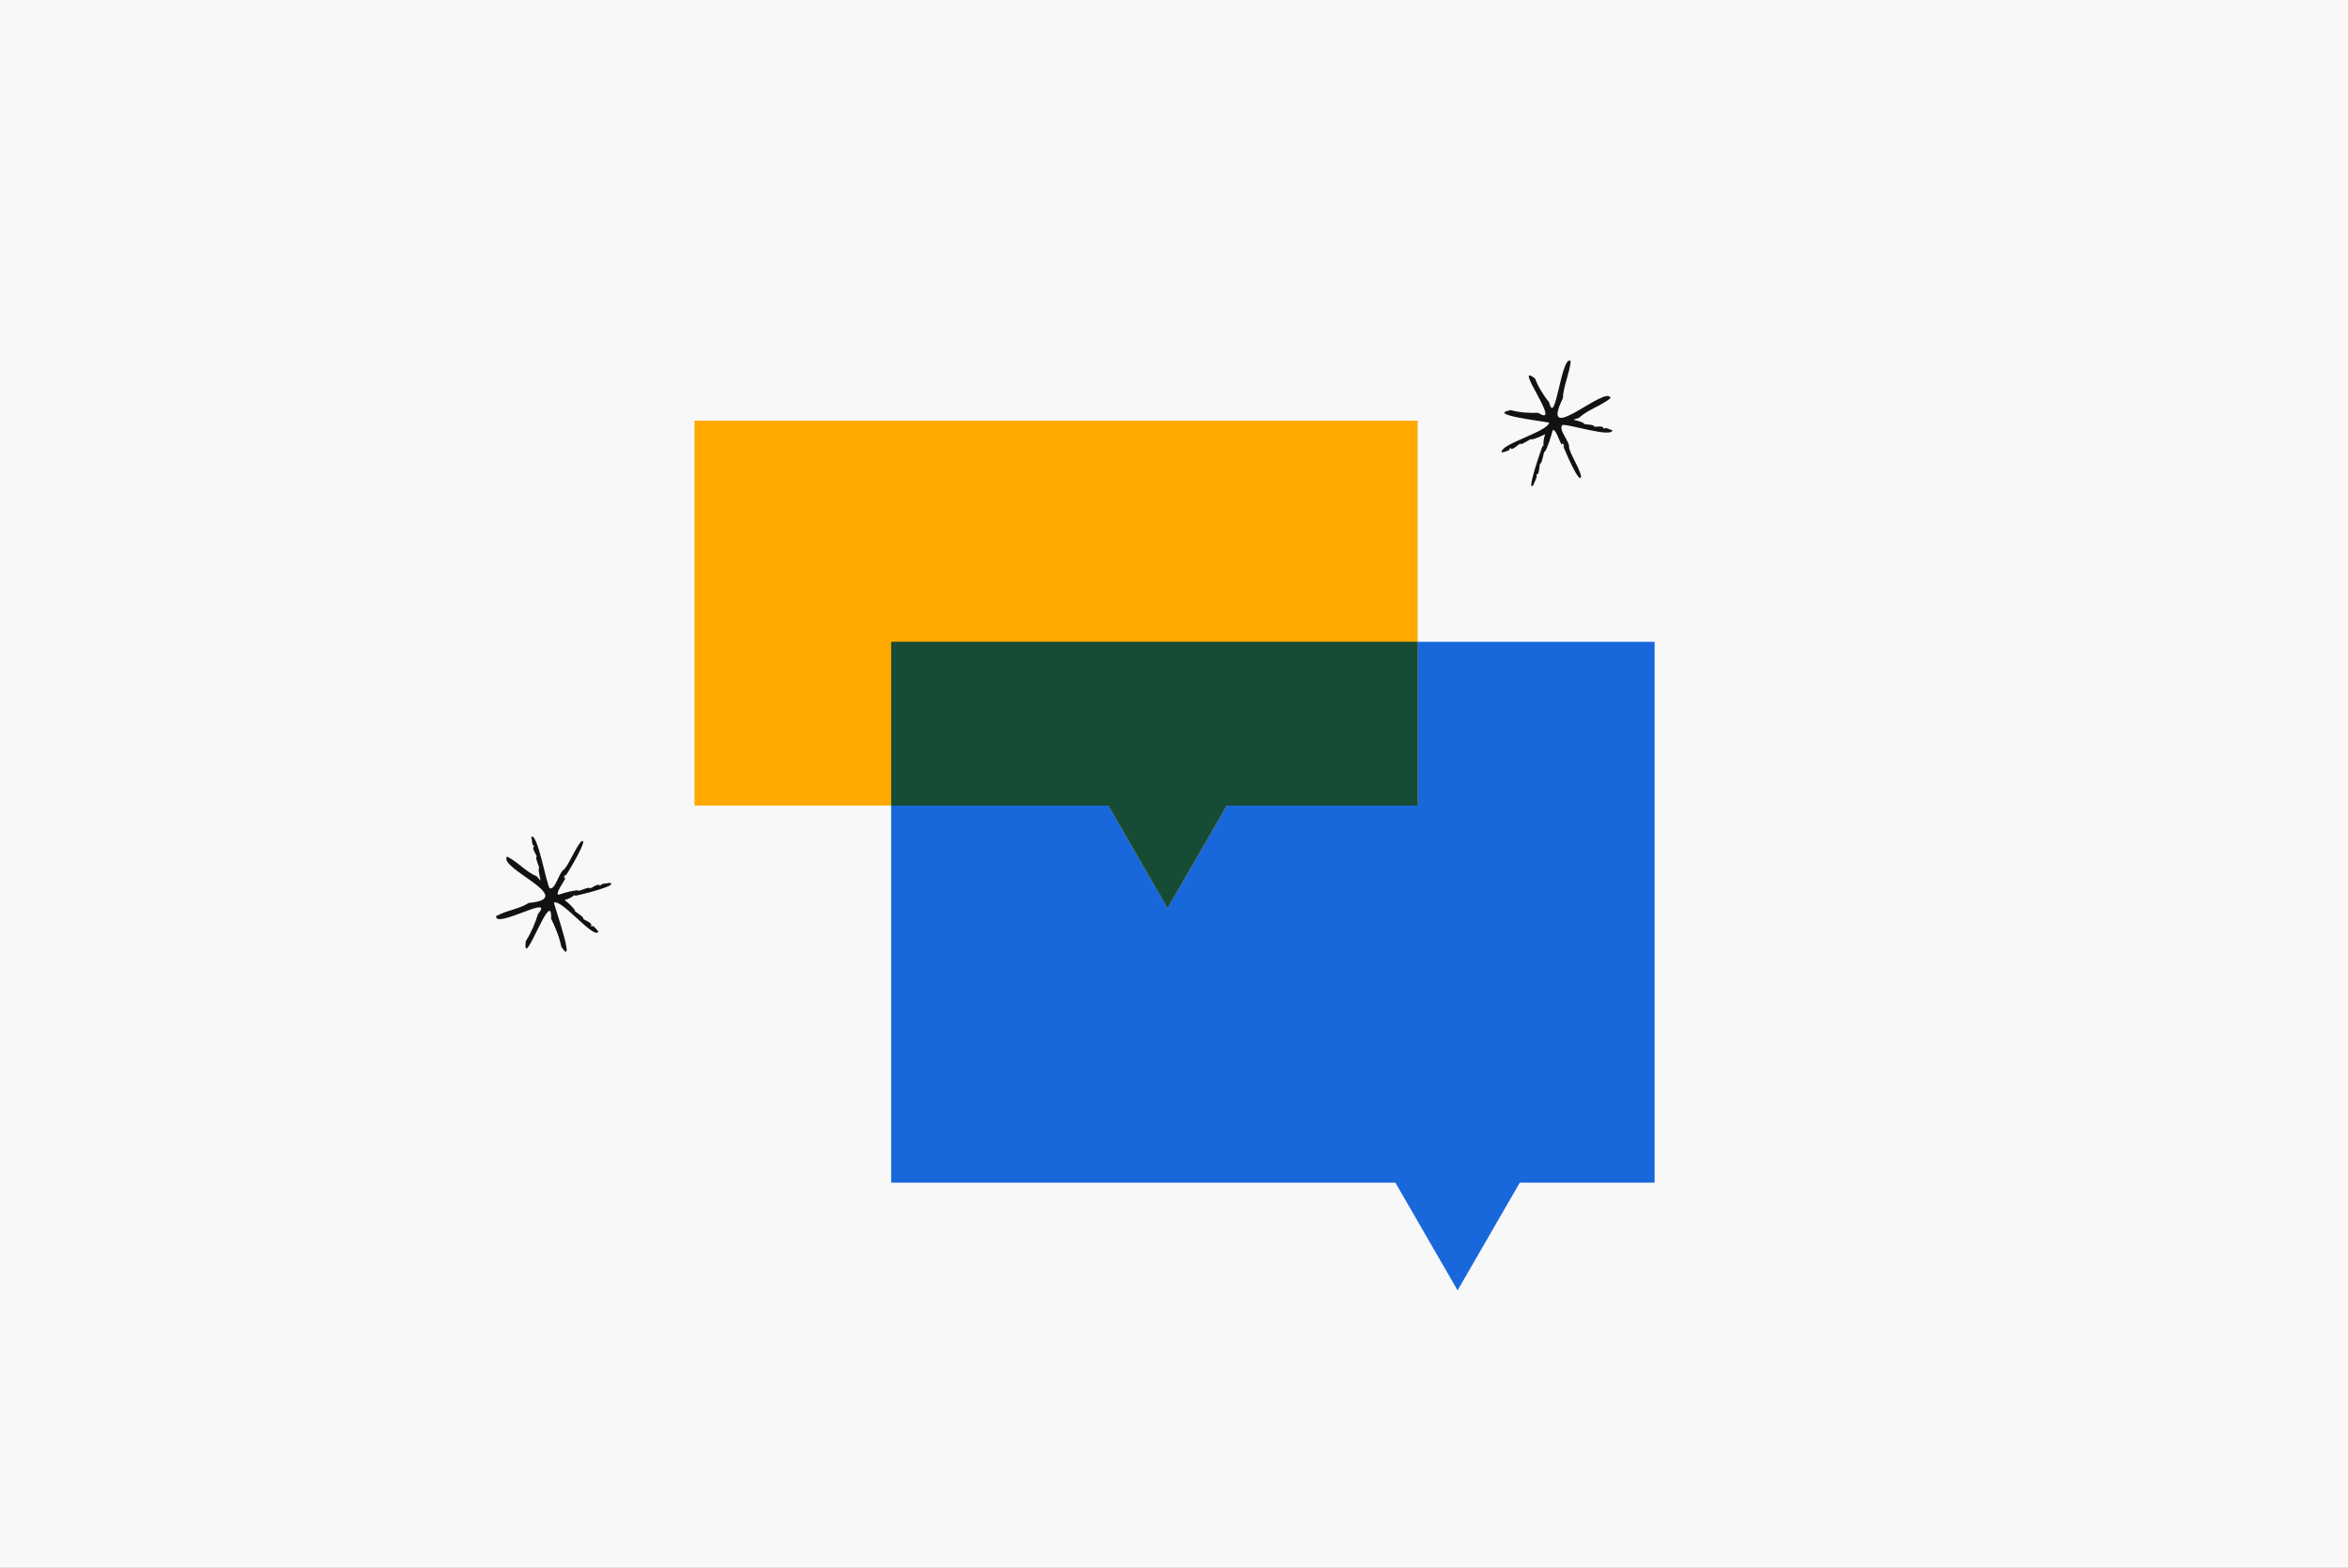
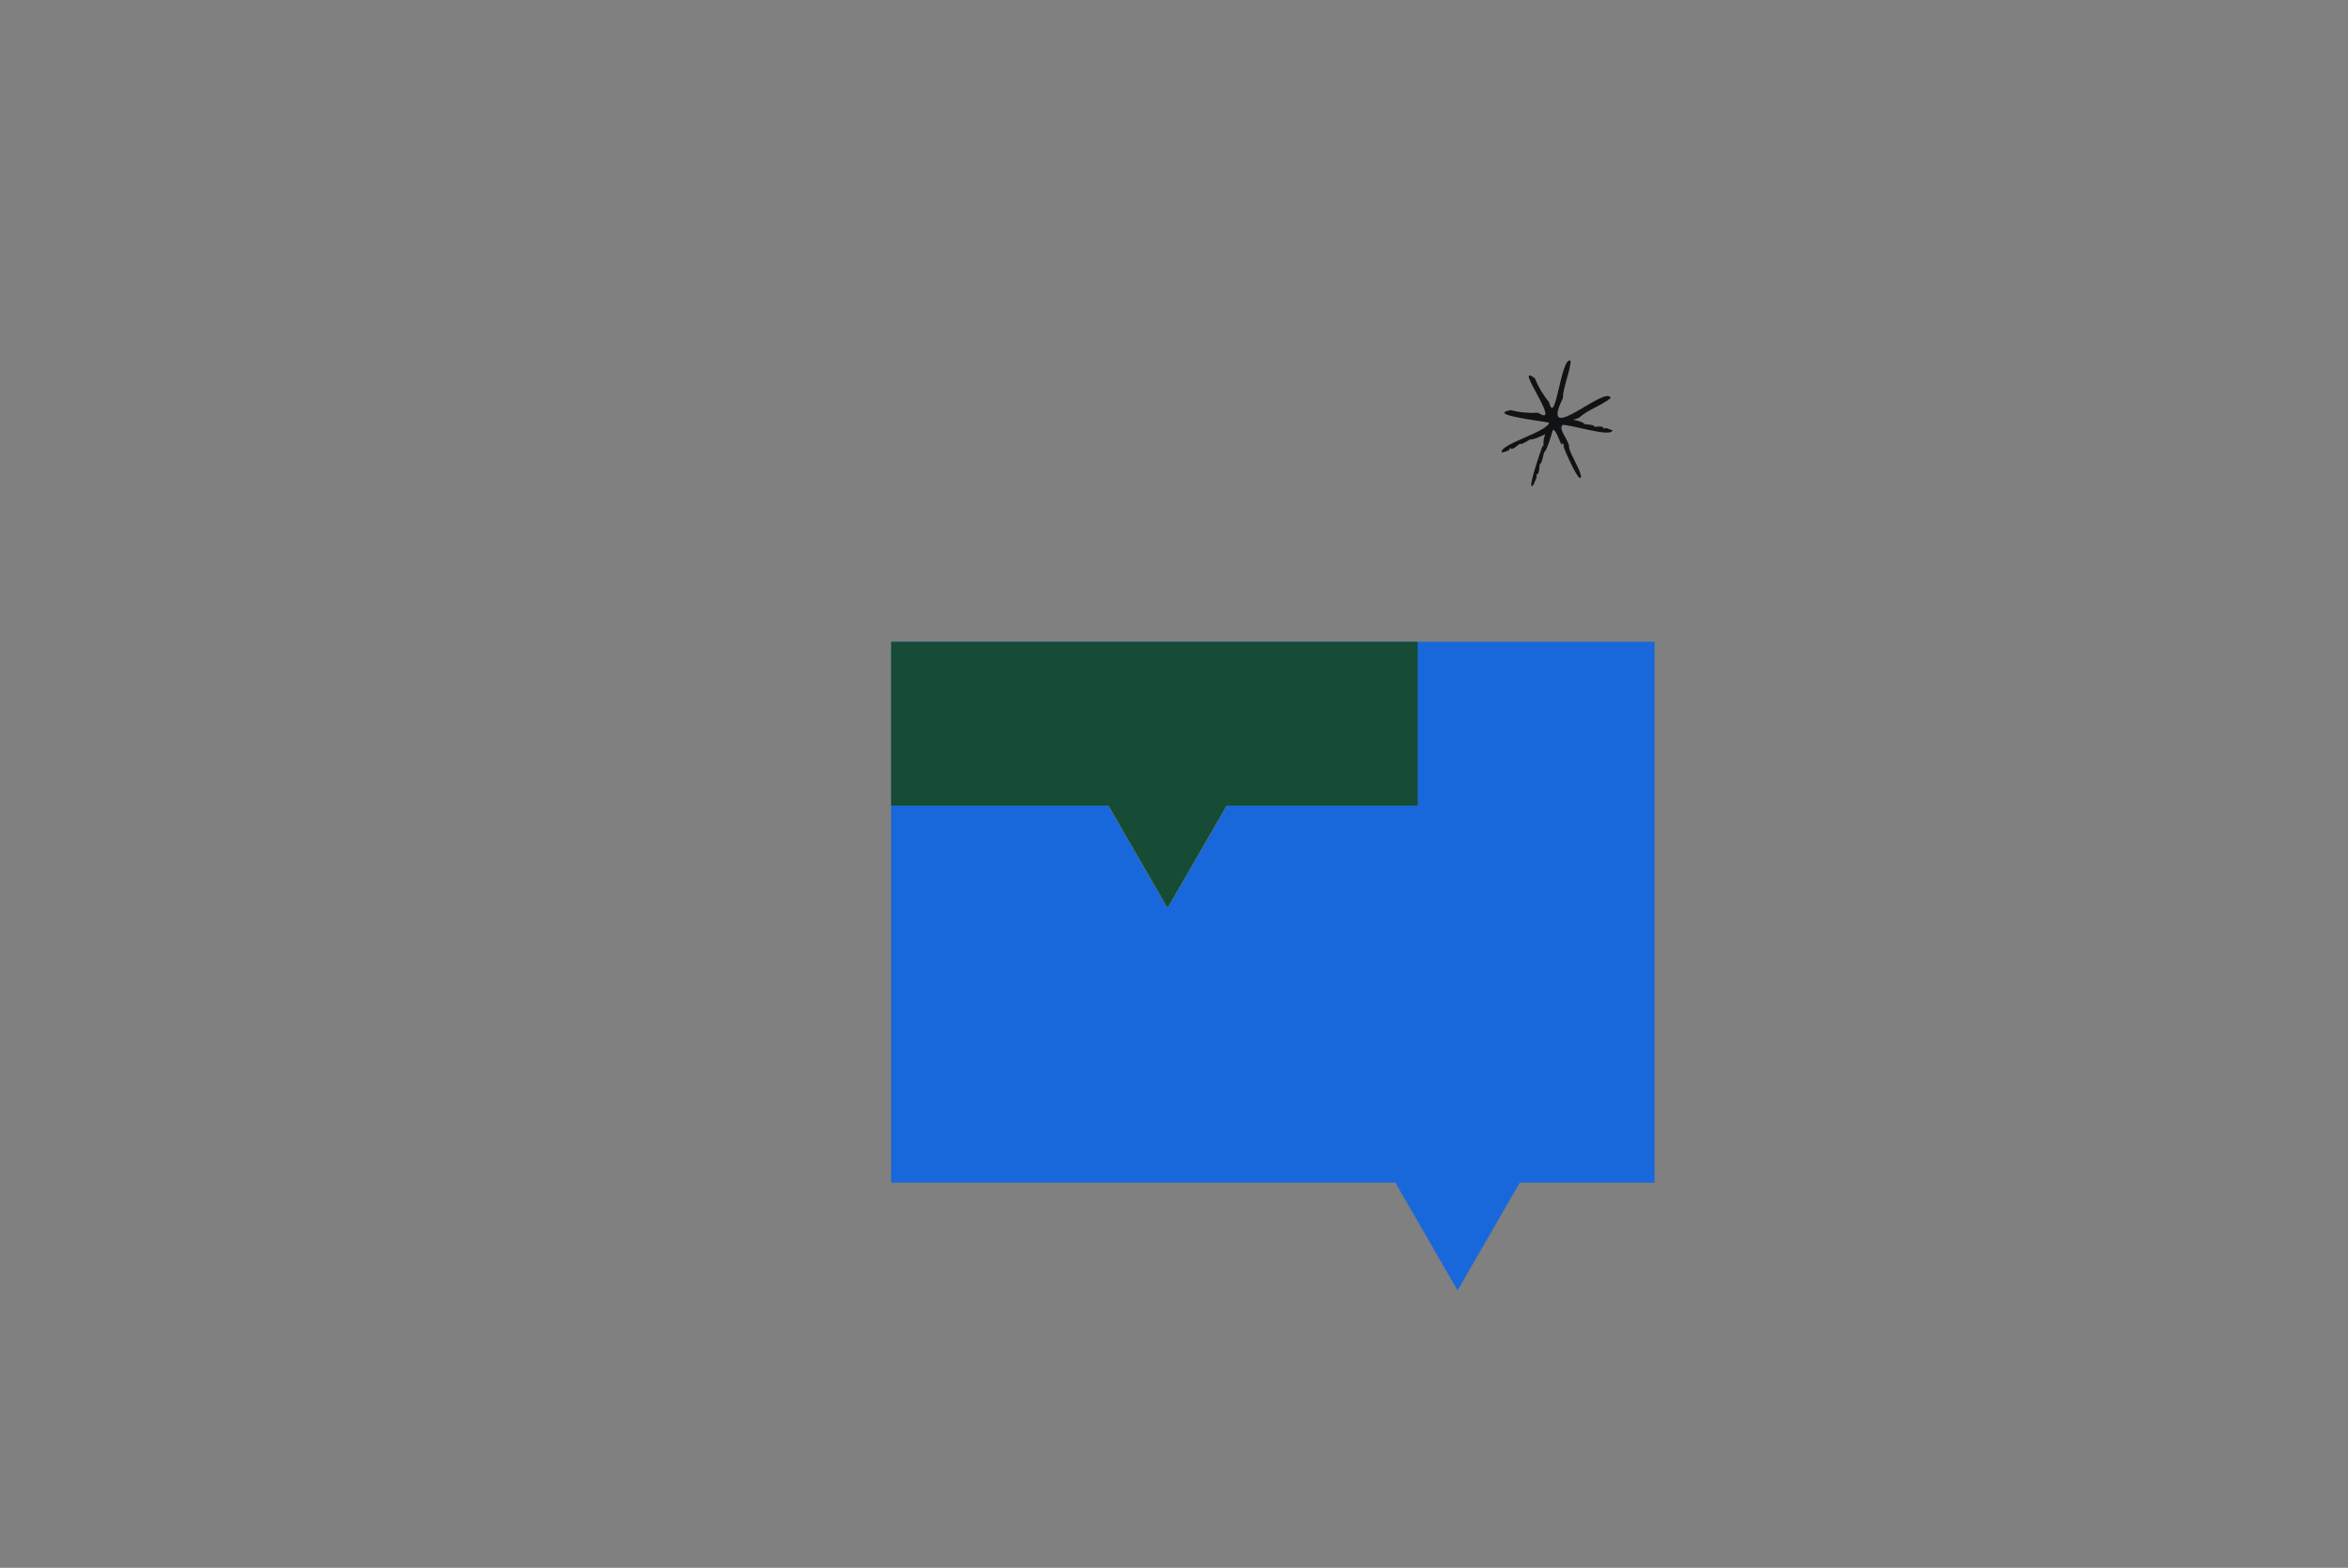
<svg xmlns="http://www.w3.org/2000/svg" fill="none" viewBox="0 0 366.83 245.01">
  <rect x="0" y="0" width="366.83" height="245.01" fill="#808080" stroke="none" />
  <g clip-path="url(#clip0_9461_175809)">
-     <rect width="366.831" height="245.01" fill="#F8F8F8" />
    <g style="mix-blend-mode:multiply">
-       <path d="M139.225 184.819L258.5 184.819V100.291L139.225 100.291V184.819Z" fill="white" />
-       <path d="M227.72 201.656L213.397 176.844H242.044L227.72 201.656Z" fill="white" />
-     </g>
+       </g>
    <path fill-rule="evenodd" clip-rule="evenodd" d="M218 184.819H139.225V100.292H258.5V184.819H237.44L227.72 201.656L218 184.819Z" fill="#1868DB" />
-     <path d="M221.48 65.738H108.5V125.897H221.48V65.738Z" fill="#FFA900" />
-     <path d="M182.407 141.886L195.229 119.688H169.592L182.407 141.886Z" fill="#FFA900" />
+     <path d="M182.407 141.886L195.229 119.688H169.592L182.407 141.886" fill="#FFA900" />
    <path d="M139.225 100.292V125.897H173.179L182.407 141.886L191.642 125.897H221.48V100.292H139.225Z" fill="#164B35" />
-     <path d="M89.807 139.995C90.304 139.951 96.953 138.319 95.209 137.965C94.562 138.149 94.059 137.963 93.736 138.461C93.642 137.874 92.374 138.812 92.179 138.847C92.091 138.402 90.104 139.548 90.394 139.134C89.492 139.146 88.371 139.466 87.206 139.842C86.635 139.449 89.082 136.639 88.054 137.247C88.126 137.088 88.403 136.404 88.365 136.857C88.691 136.469 92.234 130.534 90.76 131.539C89.766 132.764 89.02 134.815 88.178 135.828C87.36 136.171 86.793 139.11 85.881 138.818C85.349 138.157 83.977 130.065 83.003 130.783C83.172 131.412 83.018 131.976 83.492 132.279C82.913 132.374 83.837 133.662 83.872 133.86C83.443 133.943 84.554 135.969 84.154 135.672C84.162 136.244 84.289 136.904 84.472 137.607C84.228 137.419 83.961 136.99 83.808 136.926C82.167 136.252 80.924 134.701 79.215 133.86C77.778 135.717 90.478 140.404 82.603 141.105C81.122 142.086 79.154 142.236 77.502 143.18C77.359 145.224 86.779 139.585 84.061 142.824C83.638 144.193 83.01 145.73 82.143 147.079C81.59 152.225 86.296 138.246 86.101 143.58C86.75 144.854 87.377 146.389 87.699 147.97C90 151.396 86.859 142.331 86.53 141.047C87.777 140.507 92.598 146.632 93.471 145.667C93.512 145.53 92.818 144.773 92.608 144.691C92.465 144.765 92.393 144.824 92.309 144.689C92.732 144.276 91.249 143.754 91.109 143.611C91.421 143.297 89.357 142.274 89.858 142.29C89.472 141.742 88.882 141.19 88.21 140.634C89.402 140.4 89.921 139.546 89.811 139.991L89.807 139.995Z" fill="#101214" />
    <path d="M241.016 69.672C240.773 70.169 238.338 77.294 239.58 75.773C239.797 75.069 240.22 74.668 240.015 74.135C240.52 74.306 240.502 72.668 240.583 72.465C240.975 72.578 241.196 70.156 241.353 70.619C241.845 69.746 242.221 68.525 242.578 67.236C243.199 66.862 244.005 70.468 244.109 69.207C244.191 69.347 244.565 69.918 244.236 69.681C244.354 70.167 246.962 76.218 247.005 74.353C246.613 72.851 245.446 71.22 245.133 69.959C245.324 69.019 243.372 67.165 244.105 66.418C244.91 66.2 251.91 68.481 251.898 67.224C251.319 67.107 250.969 66.708 250.473 67.029C250.721 66.43 249.215 66.745 249.043 66.691C249.217 66.242 247.038 66.409 247.489 66.156C247.044 65.909 246.464 65.737 245.821 65.601C246.101 65.45 246.58 65.384 246.715 65.264C248.146 63.986 250.033 63.48 251.631 62.21C250.996 60.001 240.328 70.135 244.162 62.246C244.229 60.384 245.206 58.423 245.397 56.413C243.9 55.366 243.014 66.94 242.027 62.883C241.207 61.867 240.37 60.579 239.812 59.144C236.152 56.321 244.315 67.071 240.311 64.51C238.968 64.567 237.436 64.487 236.039 64.093C232.118 64.782 240.852 65.795 242.025 66.049C241.749 67.49 234.348 69.403 234.608 70.672C234.69 70.772 235.66 70.442 235.839 70.276C235.862 70.106 235.856 70.011 236.006 69.99C236.09 70.581 237.317 69.386 237.504 69.315C237.574 69.755 239.509 68.224 239.218 68.699C239.855 68.572 240.609 68.249 241.411 67.85C240.928 69.101 241.299 69.981 241.017 69.677L241.016 69.672Z" fill="#101214" />
  </g>
  <defs>
    <clipPath id="clip0_9461_175809">
      <rect width="366.831" height="245.01" fill="white" />
    </clipPath>
  </defs>
</svg>